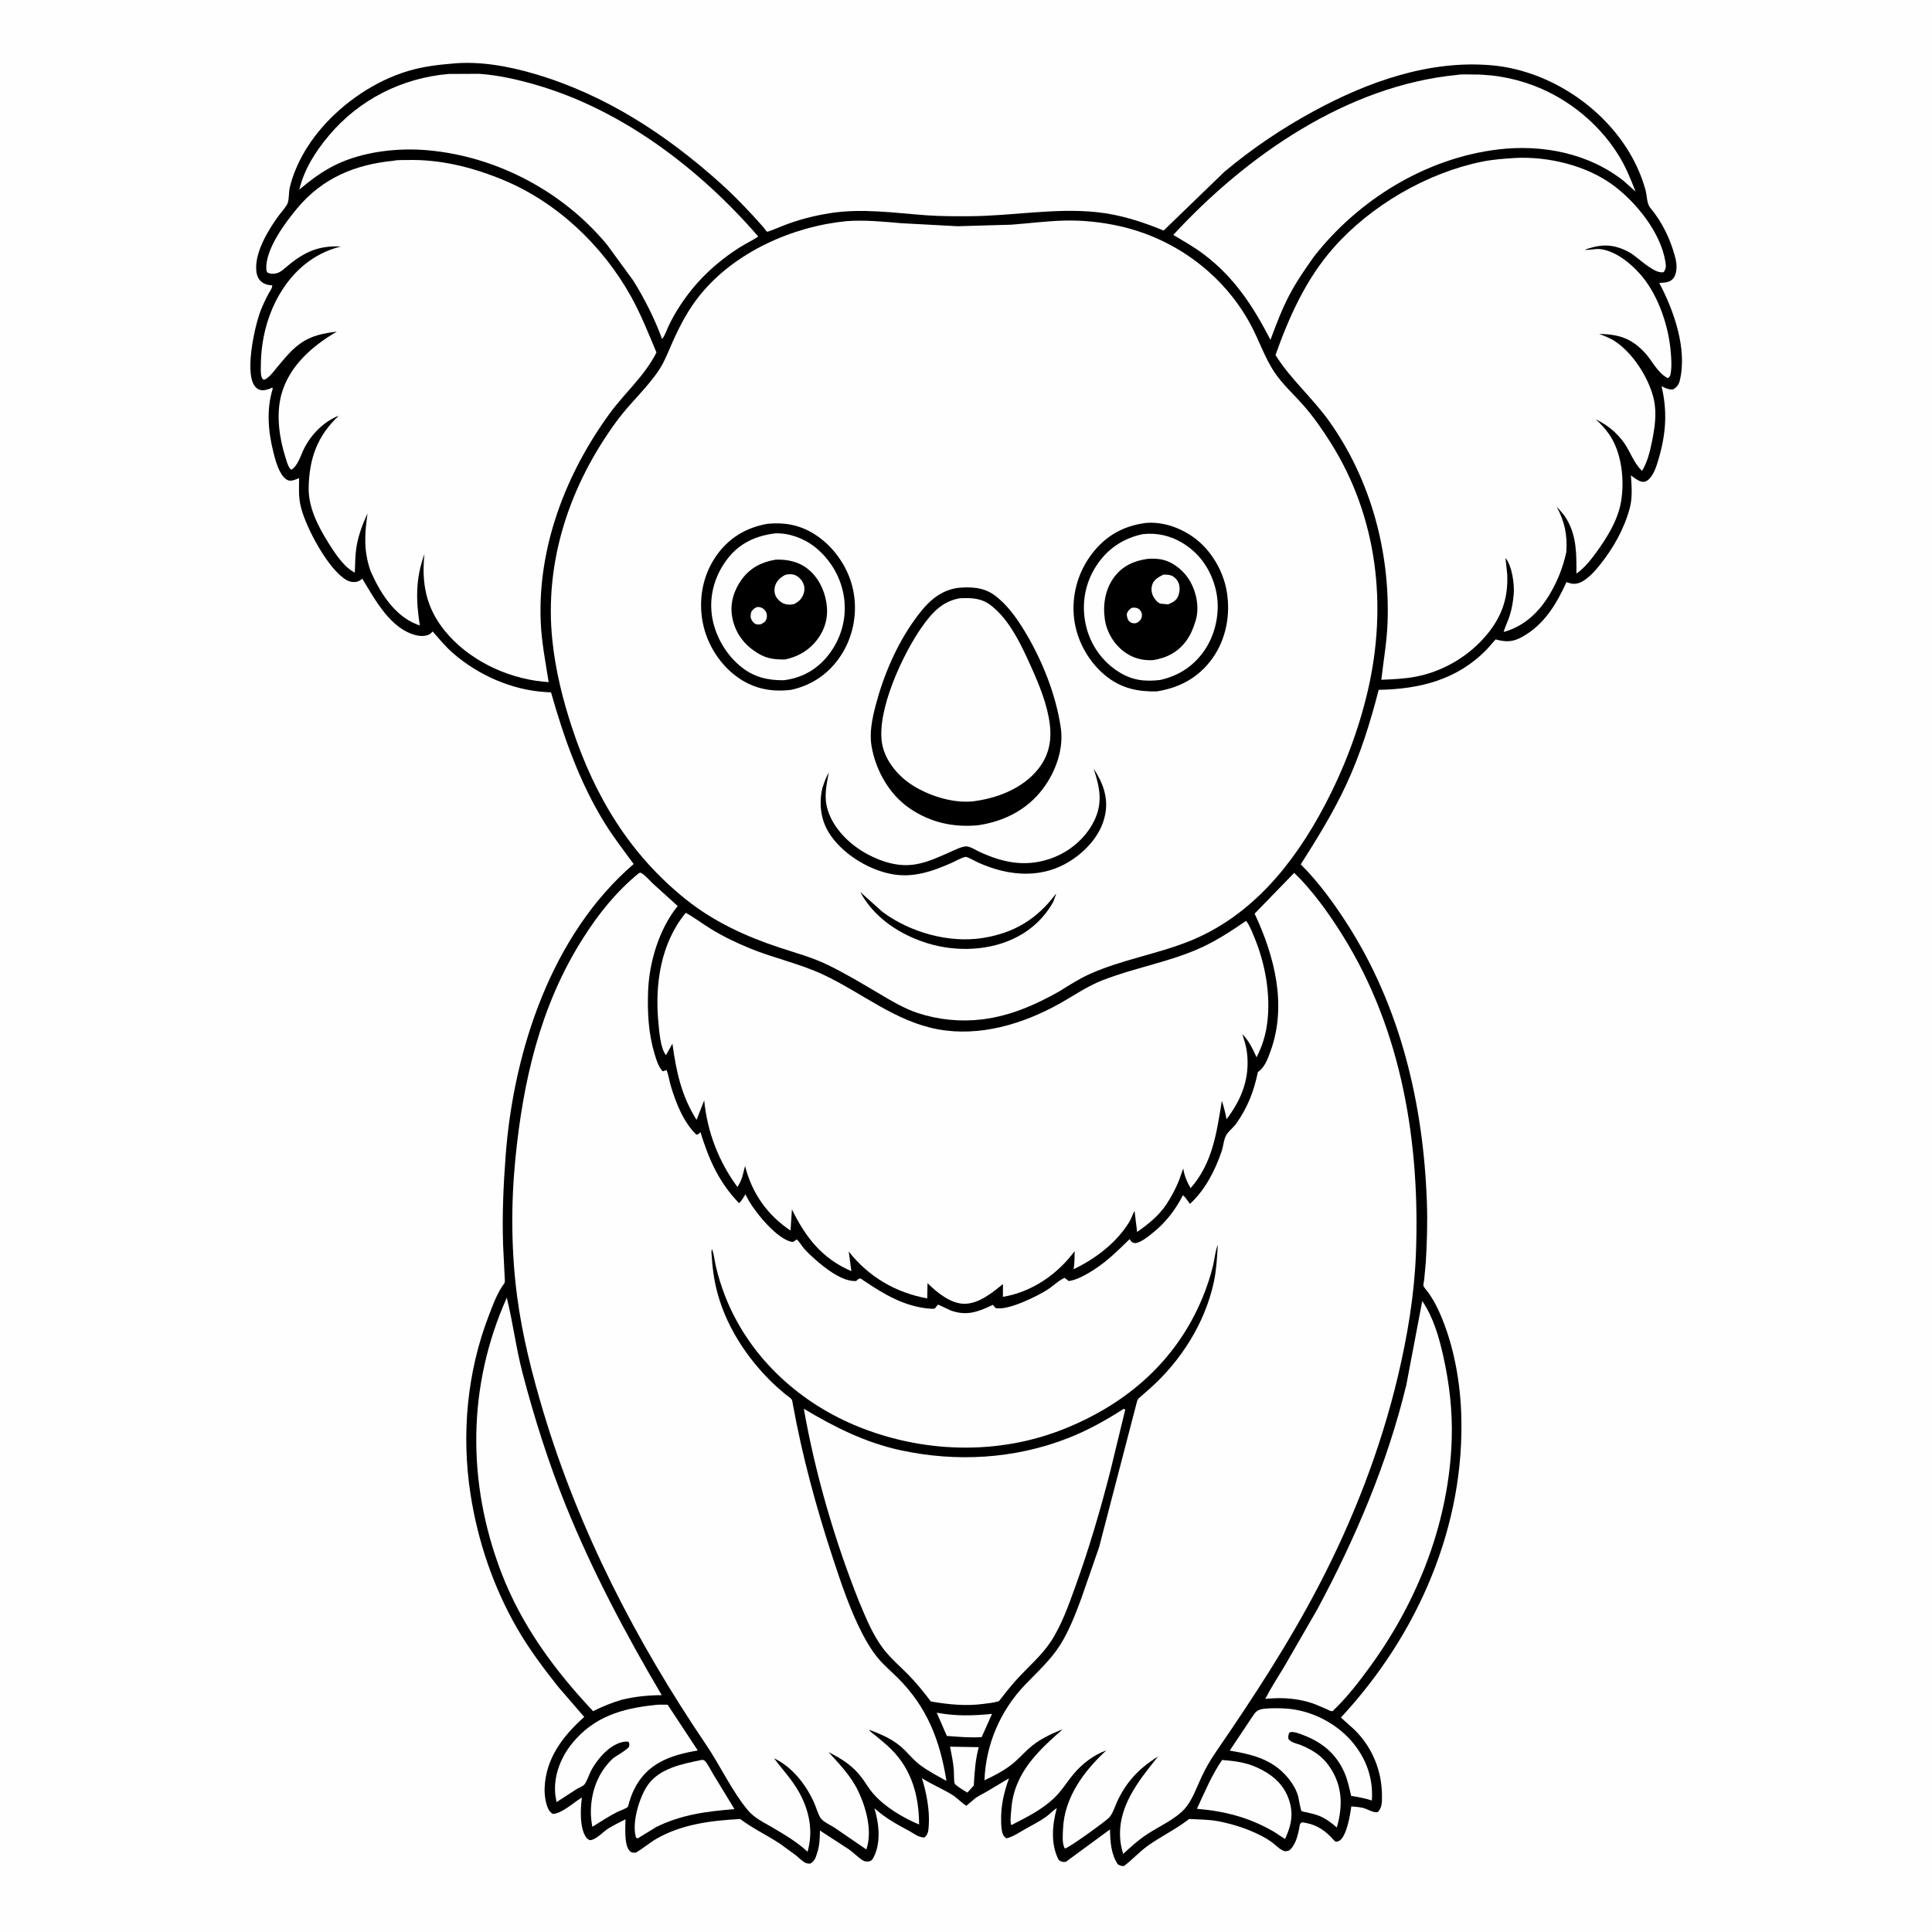
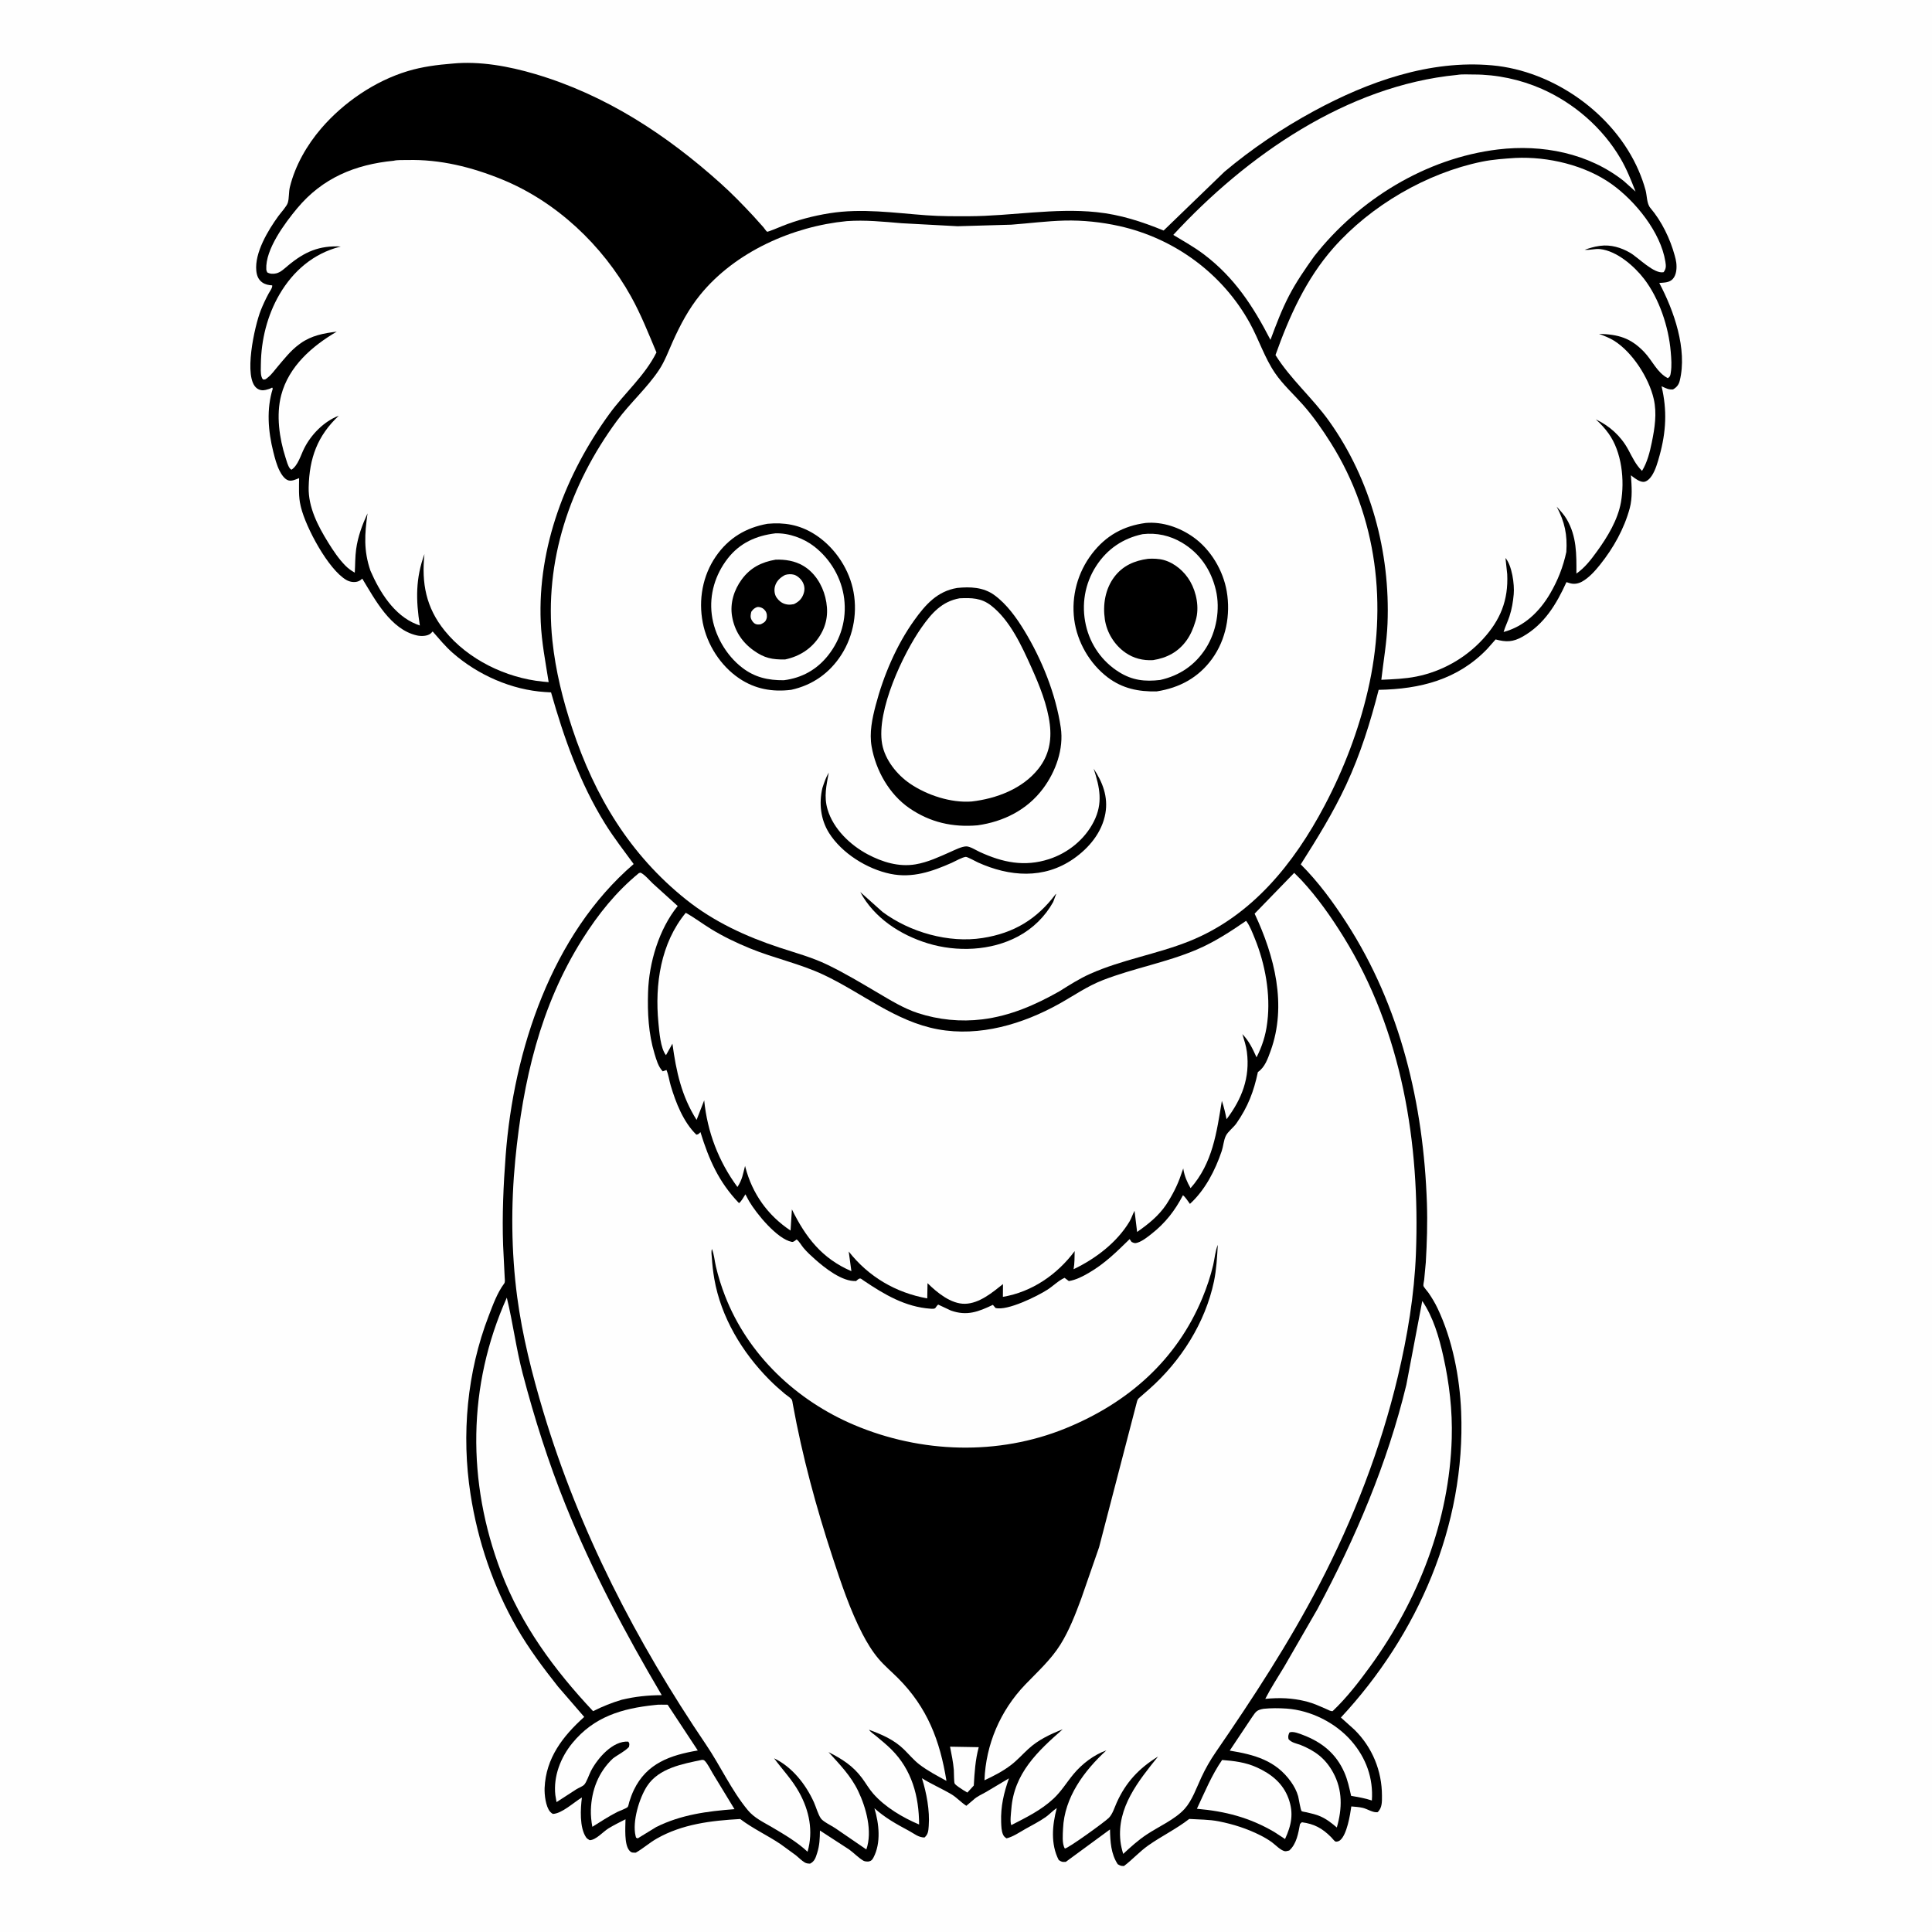
<svg xmlns="http://www.w3.org/2000/svg" version="1.1" style="display: block;" viewBox="0 0 2048 2048" width="1024" height="1024">
  <path transform="translate(0,0)" fill="rgb(254,254,254)" d="M -0 -0 L 2048 0 L 2048 2048 L -0 2048 L -0 -0 z" />
  <path transform="translate(0,0)" fill="rgb(0,0,0)" d="M 479.516 67.412 C 508.543 64.523 539.578 70.276 567.32 78.487 C 642.14 100.634 706.422 142.75 764.003 194.483 C 776.146 205.393 787.537 217.116 798.648 229.067 L 809.326 240.97 C 810.239 242.053 812.078 244.918 813.145 245.634 C 813.805 246.076 826.916 240.542 828.806 239.78 C 844.924 233.282 862.084 228.814 879.231 226.069 C 913.67 220.555 947.538 225.699 981.974 228.205 C 997.031 229.301 1012.25 229.271 1027.34 229.206 C 1072.22 229.012 1117.66 220.238 1162.35 224.875 C 1187.59 227.494 1210.15 234.849 1233.5 244.367 L 1298.02 182.015 C 1327.06 157.57 1359.48 135.814 1392.84 117.716 C 1450.22 86.591 1515.49 63.284 1581.71 69.265 C 1646.84 75.147 1710.95 120.508 1737 180.734 C 1739.92 187.475 1742.4 194.418 1744.34 201.501 C 1745.95 207.35 1745.53 215.83 1749.43 220.404 C 1761.49 234.576 1770.45 253.116 1775.3 271 C 1775.98 273.501 1776.62 275.918 1776.93 278.5 C 1777.59 284.096 1777.2 291.271 1773.28 295.644 C 1769.62 299.73 1763.96 299.521 1758.9 299.955 C 1774.43 329.283 1788.87 370.187 1780.58 403.656 C 1779.53 407.925 1777.24 410.641 1773.5 412.787 C 1769.22 413.189 1766.61 411.9 1762.83 410.151 L 1761.31 409.438 C 1767.36 434.9 1766.16 457.798 1759.17 483.01 C 1757.22 490.046 1754.93 498.384 1750.83 504.5 C 1749.03 507.188 1745.73 510.716 1742.24 510.805 C 1738.06 510.911 1732.98 507.05 1729.87 504.628 L 1728.85 503.812 C 1729.64 515.33 1730.63 527.53 1727.58 538.797 C 1721.69 560.54 1710.3 580.86 1696.29 598.396 C 1690.98 605.041 1684.36 612.587 1676.76 616.675 C 1672.59 618.922 1667.94 619.548 1663.45 617.999 L 1660.5 617.089 C 1649.92 640.393 1637.02 661.918 1613.98 674.896 C 1603.64 680.722 1596.62 680.772 1585.4 677.817 L 1576.68 687.723 C 1545.27 720.531 1505.36 730.484 1461.44 731.261 C 1452.66 765.694 1442.04 799.556 1427.03 831.83 C 1413.19 861.561 1396.38 888.659 1378.85 916.275 C 1397.34 934.659 1413.19 956.343 1427.32 978.204 C 1484.67 1066.98 1509.03 1170.65 1512.59 1275.37 C 1513.3 1296.25 1512.63 1317.28 1511.41 1338.13 L 1509.68 1356.7 C 1509.5 1358.23 1508.6 1361.77 1508.9 1363.01 C 1509.28 1364.61 1513.07 1368.71 1514.26 1370.43 C 1517.89 1375.7 1521.1 1381.04 1523.86 1386.83 C 1539.63 1419.88 1547.41 1459.99 1548.88 1496.38 C 1553.75 1617.14 1502.92 1732.98 1421.4 1820.65 L 1435.78 1833.57 C 1454.69 1852.2 1464.93 1877.16 1464.94 1903.59 C 1464.95 1909.9 1465.22 1916.18 1460.5 1920.9 C 1455.82 1921.95 1449.45 1917.53 1444.66 1916.41 C 1440.72 1915.49 1436.48 1915.25 1432.45 1914.89 C 1431.23 1923.83 1427.76 1945.05 1420.45 1950.83 C 1419.34 1951.72 1416.99 1952.64 1415.5 1952.06 C 1414.66 1951.74 1411.85 1948.28 1411.03 1947.45 C 1401.6 1937.99 1393.08 1933.38 1380.02 1931.67 L 1378.07 1933.5 C 1376.25 1943.32 1374.44 1954.7 1366.65 1961.62 C 1365.5 1961.83 1363.6 1962.47 1362.5 1962.39 C 1357.97 1962.04 1351.93 1955.52 1348.28 1952.87 C 1344.35 1950.01 1340.19 1947.6 1335.85 1945.41 C 1321.87 1938.38 1307.32 1933.74 1292 1930.71 C 1281.66 1928.66 1271.14 1928.84 1260.65 1928.15 C 1247.12 1938.7 1231.28 1946.34 1217.24 1956.23 C 1207.93 1962.8 1200.5 1971.22 1191.5 1978.03 C 1188.22 1978.16 1187.63 1977.68 1184.85 1976.16 C 1177.56 1965.13 1176.93 1952.08 1176.64 1939.27 L 1129.78 1973.66 C 1126 1973.78 1125.65 1973.9 1122.3 1971.71 C 1113.53 1954.84 1115.44 1934.45 1120.23 1916.64 C 1116.14 1919.23 1112.77 1923.1 1108.8 1925.94 C 1101.86 1930.91 1094.19 1934.65 1086.8 1938.86 C 1080.55 1942.42 1074.01 1946.97 1067 1948.73 C 1065.31 1947.63 1064.16 1946.73 1063.33 1944.87 C 1061.48 1940.79 1061.42 1935.79 1061.26 1931.37 C 1060.66 1915.01 1064.12 1900.45 1069.52 1885.13 L 1045.28 1899.57 C 1040.98 1902.03 1035.58 1904.32 1032.03 1907.74 L 1024.36 1914.22 C 1018.76 1910.65 1014.23 1905.43 1008.61 1902.07 C 998.423 1895.99 987.462 1891.4 977.268 1884.97 C 982.139 1900.35 985.723 1919.39 984.494 1935.53 C 984.102 1940.7 983.969 1944.4 980 1947.84 C 973.398 1947.73 969.206 1943.79 963.439 1940.7 C 950.012 1933.49 938.327 1927.06 926.919 1916.81 C 931.811 1932.97 934.118 1953.48 925.95 1969 C 924.74 1971.3 923.719 1972.64 921.078 1973.21 C 919.772 1973.48 916.685 1973.23 915.5 1972.57 C 910.27 1969.65 905.063 1964.06 900.051 1960.5 L 869.17 1940.44 C 869.086 1948.82 868.788 1956.31 866.201 1964.31 C 864.602 1969.26 863.56 1973.09 858.692 1975.55 C 856.425 1975.41 854.939 1975.41 852.942 1974.22 C 849.724 1972.31 846.633 1969.05 843.689 1966.7 L 827.51 1954.91 C 813.468 1945.46 798.179 1938.49 784.617 1928.23 C 754.016 1929.93 723.241 1933.54 696.136 1949.03 C 688.361 1953.47 681.738 1959.49 674 1963.88 C 670.772 1963.8 669.542 1964.35 667.188 1961.68 C 661.484 1955.22 662.961 1936.93 663.056 1928.51 C 657.046 1931.58 650.847 1934.61 645.084 1938.12 C 639.366 1941.6 631.828 1950.55 625.086 1950.66 C 623.603 1949.81 622.253 1949.09 621.268 1947.65 C 614.17 1937.21 615.298 1917.19 616.86 1905.39 C 608.41 1910.43 595.495 1922.62 586 1922.82 C 584.953 1922.12 583.951 1921.47 583.126 1920.5 C 578.437 1914.98 577.009 1902.41 577.311 1895.29 C 578.659 1863.59 596.66 1840.36 619.289 1820.01 L 591.47 1787.81 C 575.91 1768.15 560.485 1747.55 547.979 1725.77 C 522.859 1682.01 506.498 1633.73 498.776 1583.97 C 488.988 1520.9 495.039 1454.47 518.054 1394.83 C 522.5 1383.31 527.019 1370.53 534.472 1360.56 C 535.678 1358.94 535.039 1355.96 534.988 1353.94 L 533.313 1319.91 C 532.2 1288.12 533.635 1256.45 536.031 1224.76 C 544.443 1113.49 584.802 990.624 671.712 915.918 C 661.344 901.704 650.559 887.86 641.268 872.89 C 614.748 830.161 597.748 782.092 584.125 733.946 L 577.844 733.588 C 542.263 731.312 506.704 715.557 479.944 692.148 C 471.998 685.197 465.578 677.262 458.644 669.384 L 456.584 671.5 C 453.034 674.459 446.467 674.598 442.034 673.606 C 413.981 667.327 397.504 635.467 384 613.349 C 382.507 614.761 381.229 615.763 379.236 616.402 C 375.272 617.672 370.586 616.804 367.062 614.746 C 347.938 603.582 324.383 559.43 319.053 537.799 L 318.64 536.042 C 316.34 526.571 317.014 516.535 317.068 506.84 C 313.744 508.139 309.599 510.198 306 509.309 C 301.727 508.253 298.243 502.769 296.392 499.097 C 293.233 492.833 291.42 485.773 289.717 479 C 284.231 457.18 282.324 433.63 289.141 412 L 288.5 410.827 C 286.412 412.104 283.994 412.757 281.629 413.33 C 278.422 414.106 275.261 413.707 272.5 411.745 C 257.353 400.978 270.109 344.848 276.377 329.083 C 278.805 322.976 281.65 316.909 284.761 311.12 C 286.037 308.744 288.979 305.054 288.541 302.5 C 284.646 302.267 281.175 301.635 277.919 299.313 C 273.781 296.361 272.175 291.932 271.689 287 C 269.799 267.809 284.24 244.003 295.059 229.084 C 297.604 225.575 303.918 218.77 305.092 214.937 C 306.582 210.071 305.993 203.552 307.275 198.312 C 312.854 175.51 325.369 153.704 340.623 135.986 C 364.271 108.518 397.42 85.864 432.223 75.373 C 447.624 70.731 463.531 68.677 479.516 67.412 z" />
  <path transform="translate(0,0)" fill="rgb(254,254,254)" d="M 1007.08 1851.55 L 1037.51 1852.08 C 1033.85 1865.61 1033.07 1878.84 1032.26 1892.74 L 1025.45 1900.2 L 1020.91 1897.48 C 1018.86 1896.12 1013.24 1892.62 1012.03 1890.73 C 1011.14 1889.34 1011.31 1878.64 1011.11 1876.27 C 1010.41 1868 1008.7 1859.69 1007.08 1851.55 z" />
-   <path transform="translate(0,0)" fill="rgb(254,254,254)" d="M 992.984 1815.55 C 1012.95 1819.28 1031.45 1818.83 1051.57 1816.8 L 1045.01 1831.57 L 1040.62 1841.39 C 1028.73 1842.29 1015.62 1841.01 1003.7 1840.18 L 992.984 1815.55 z" />
  <path transform="translate(0,0)" fill="rgb(254,254,254)" d="M 744.278 1865.5 C 745.018 1865.68 745.908 1865.56 746.5 1866.04 C 749.643 1868.59 753.394 1876.35 755.54 1879.89 L 778.581 1917.78 C 749.511 1920.02 722.201 1923.58 695.718 1936.67 L 676 1948.76 L 674.248 1947.98 L 673.736 1946.12 C 670.108 1931.11 677.585 1906.03 685.993 1893.23 C 698.46 1874.25 723.675 1869.79 744.278 1865.5 z" />
  <path transform="translate(0,0)" fill="rgb(254,254,254)" d="M 1295.48 1865.65 C 1308.28 1866.66 1320.23 1868.09 1332.08 1873.42 C 1347.49 1880.35 1360.09 1890.4 1365.93 1906.61 C 1371.59 1922.32 1368.92 1934.79 1362.2 1949.45 L 1350.82 1941.99 C 1324.58 1926.64 1298.87 1919.98 1268.77 1917.39 C 1276.95 1899.92 1284.49 1881.58 1295.48 1865.65 z" />
  <path transform="translate(0,0)" fill="rgb(254,254,254)" d="M 1339.42 1811.4 C 1347.19 1810.58 1355.87 1810.64 1363.67 1811.17 C 1389.35 1812.93 1415.67 1826.09 1432.54 1845.51 C 1448.1 1863.4 1455.87 1884.98 1454.24 1908.61 C 1447.06 1906.17 1439.7 1904.99 1432.25 1903.68 C 1430.28 1895.14 1428.62 1886.94 1425.07 1878.86 C 1416.37 1859.02 1401.46 1846.88 1381.54 1839.27 C 1377.76 1837.83 1370.62 1834.81 1366.88 1836.5 C 1365.64 1839.3 1365.28 1840.36 1365.86 1843.5 C 1368.8 1847.15 1373.93 1848.11 1378.25 1849.55 C 1393.9 1855.86 1404.78 1863.74 1413.07 1878.77 C 1423.38 1897.46 1422.83 1917.26 1417.08 1937.23 C 1411.63 1932.55 1406.24 1928.29 1399.57 1925.38 C 1394.95 1923.36 1389.97 1922.29 1385.08 1921.13 C 1384.21 1920.92 1380.38 1920.38 1379.82 1919.9 C 1378.61 1918.88 1376.75 1906.46 1376.08 1904.05 C 1374.55 1898.6 1371.81 1893.47 1368.55 1888.87 C 1352.36 1866 1329.61 1860.01 1303.56 1855.72 L 1327.55 1819.77 C 1331.53 1814 1332.45 1812.68 1339.42 1811.4 z" />
  <path transform="translate(0,0)" fill="rgb(254,254,254)" d="M 694.07 1807.4 C 698.288 1806.71 703.398 1807.17 707.724 1807.08 L 739.686 1855.57 C 710.52 1860.54 685.524 1869.13 671.921 1897.45 C 669.953 1901.55 668.443 1905.67 667.09 1910 C 666.77 1911.03 666.081 1914.66 665.467 1915.39 C 664.113 1917 656.431 1919.69 654.03 1920.92 C 645.036 1925.5 636.501 1931.19 627.917 1936.5 C 626.814 1930.75 626.171 1924.36 626.362 1918.52 C 627.047 1897.6 634.349 1878.54 649.638 1864.12 C 655.244 1859.82 661.783 1857 666.726 1851.86 C 667.15 1848.95 667.672 1848.55 666 1846.18 C 649.375 1845.13 633.416 1863.92 626.413 1877.31 C 624.537 1880.9 621.692 1889.58 619.101 1892.04 C 617.323 1893.73 613.159 1895.34 610.908 1896.75 L 589.954 1910.32 L 588.681 1902.83 C 586.472 1883.11 594.255 1863.02 606.635 1847.86 C 629.559 1819.8 659.19 1811.03 694.07 1807.4 z" />
  <path transform="translate(0,0)" fill="rgb(254,254,254)" d="M 1507.66 1379.09 C 1519.35 1396.33 1525.43 1417.39 1529.92 1437.51 C 1536.31 1466.08 1539.76 1495.27 1538.91 1524.58 C 1536.38 1611.91 1503.74 1695.89 1452.69 1766.17 C 1440.52 1782.93 1427.71 1799.56 1412.66 1813.85 C 1410.37 1814.13 1407.64 1812.39 1405.49 1811.45 C 1399.09 1808.66 1392.77 1805.77 1386.01 1803.94 L 1384.66 1803.58 C 1369.41 1799.86 1356.9 1799.44 1341.24 1800.86 C 1347.22 1789.17 1354.53 1778.05 1361.29 1766.8 L 1396.46 1705.85 C 1436.8 1630.69 1470.76 1551.07 1490.79 1467.94 L 1507.66 1379.09 z" />
  <path transform="translate(0,0)" fill="rgb(254,254,254)" d="M 537.232 1375.58 C 543.728 1402.13 547.102 1429.48 554.064 1456.01 C 566.393 1503.01 581.263 1550.08 599.447 1595.14 C 627.812 1665.42 663.025 1731.74 701.483 1796.95 C 686.993 1796.99 673.238 1798.4 659.14 1801.79 C 648.4 1804.97 638.697 1808.9 628.683 1813.91 C 587.629 1770.17 552.661 1722.85 531.14 1666.28 C 494.825 1570.81 495.469 1469.02 537.232 1375.58 z" />
  <path transform="translate(0,0)" fill="rgb(254,254,254)" d="M 1544.62 79.408 C 1549.95 78.487 1556.46 78.99 1561.93 78.974 C 1586.53 78.9 1611.71 84.264 1634.24 94.183 C 1668.61 109.314 1698.83 135.576 1717.81 168 C 1724.36 179.18 1729.04 191.05 1733.75 203.081 L 1721.38 191.974 C 1683.97 162.287 1634.72 152.802 1587.98 158.422 C 1511.56 167.61 1440.1 211.62 1393.09 271.684 C 1383.55 285.058 1374.08 298.776 1366.48 313.366 C 1358.62 328.459 1352.65 344.339 1346.75 360.264 C 1328.3 324.489 1308.53 294.078 1275.99 269.5 C 1265.87 261.858 1254.55 255.579 1243.72 249.01 C 1321.32 164.919 1427.92 90.744 1544.62 79.408 z" />
-   <path transform="translate(0,0)" fill="rgb(254,254,254)" d="M 475.613 78.401 L 507.958 78.239 C 528.325 79.692 548.237 84.206 567.812 89.855 C 659.729 116.375 741.909 179.196 803.8 250.733 C 797.45 255.078 790.198 258.298 783.686 262.482 C 758.247 278.824 737.15 298.844 720.696 324.294 C 716.515 330.76 712.669 337.398 709.303 344.326 C 706.973 349.12 705.145 355.26 701.862 359.4 C 693.924 337.824 683.3 316.647 671.108 297.198 L 643.664 259.639 C 596.969 203.069 526.666 165.85 453.666 159.309 C 421.75 156.449 384.836 160.582 355.855 174.688 C 341.488 181.68 329.425 190.784 317.248 200.978 C 322.587 179.29 334.228 160.876 348.489 143.858 C 380.547 105.601 425.983 82.644 475.613 78.401 z" />
-   <path transform="translate(0,0)" fill="rgb(254,254,254)" d="M 1191.05 1493.5 L 1192.86 1494.05 L 1176.98 1559.5 C 1166.56 1600.31 1154.48 1641.37 1140.19 1681 C 1133.02 1700.89 1125.17 1723.42 1113.34 1740.98 C 1104.31 1754.37 1091.92 1765.25 1080.89 1776.92 C 1073.03 1785.23 1065.95 1794.26 1058.94 1803.28 C 1053.42 1805.04 1047.71 1805.51 1042 1806.26 C 1023.64 1808.68 1004.84 1806.79 986.719 1803.61 C 979.451 1793.98 971.755 1784.39 963.315 1775.76 C 954.328 1766.58 944.095 1757.92 936.312 1747.71 C 925.17 1733.1 917.95 1715.19 910.871 1698.33 C 884.838 1633.23 864.248 1562.33 852.084 1493.35 C 884.755 1512.83 916.99 1529.15 954.59 1537.31 C 1013.58 1550.1 1075.38 1546.65 1131.92 1524.57 C 1152.8 1516.41 1172.23 1505.61 1191.05 1493.5 z" />
  <path transform="translate(0,0)" fill="rgb(254,254,254)" d="M 417.345 170.395 C 421.433 169.367 427.494 169.75 431.863 169.638 C 466.535 168.753 500.118 177.146 532.062 190.18 C 589.844 213.757 638.665 259.959 668.864 314.231 C 679.512 333.368 687.408 353.478 695.883 373.605 C 683.382 398.548 662.274 416.337 645.989 438.715 C 599.764 502.234 569.895 579.881 573.189 659.121 C 574.086 680.689 578.27 701.833 581.605 723.095 L 575.19 722.51 C 536.392 718.633 496.134 699.155 471.414 668.608 C 451.559 644.074 446.735 618.219 449.924 587.359 C 440.468 613.278 440.772 635.993 445.046 663.061 L 441.422 661.695 C 417.642 652.23 402.388 627.406 392.672 604.967 C 385.342 583.463 386.515 566.311 389.593 544.164 C 383.991 556.364 379.428 568.607 377.545 581.995 C 376.398 590.158 376.587 598.787 376.073 607.044 C 372.376 604.936 369.129 602.65 366.134 599.61 C 359.078 592.448 353.281 583.768 347.996 575.253 C 337.088 557.677 326.688 537.757 327.196 516.5 C 327.934 485.651 336.373 462.063 359.104 440.689 C 343.462 446.603 329.71 460.686 322.354 475.47 C 318.753 482.707 315.878 493.407 309 497.921 C 308.175 497.419 307.964 497.368 307.269 496.5 C 305.109 493.8 303.758 488.431 302.675 485.069 C 296.099 464.635 292.573 439.845 298.107 418.833 C 306.154 388.276 330.834 366.854 356.974 351.563 C 343.126 353.251 330.078 355.685 318.484 364.033 L 317 365.131 C 308.098 371.615 301.099 380.68 294.001 389.036 C 290.911 392.675 287.827 397.058 284.083 400.029 C 282.058 401.636 281.428 402.609 278.836 402.276 C 277.953 401.114 277.836 401.115 277.281 399.5 C 276.073 395.98 276.49 389.673 276.534 385.945 C 276.835 360.371 283.342 334.256 296.273 312.064 C 310.736 287.241 332.272 268.774 360.248 261.573 L 361.286 261.313 C 338.291 260.114 322.94 266.875 305.336 281.498 C 301.633 284.574 297.638 288.628 292.828 289.775 C 289.458 290.579 286.234 290.418 283.285 288.731 C 282.8 287.647 282.352 286.711 282.288 285.5 C 281.169 264.262 302.116 236.365 314.91 220.958 C 341.685 188.714 376.395 174.367 417.345 170.395 z" />
  <path transform="translate(0,0)" fill="rgb(254,254,254)" d="M 1606.47 167.418 C 1640.78 165.799 1680.32 175.054 1708.5 195.231 C 1733.53 213.155 1760.38 246.134 1765.35 277.279 C 1766.09 281.907 1766.34 284.633 1763.51 288.513 C 1753.48 290.767 1736.77 273.065 1727.85 267.88 C 1718.42 262.395 1707.43 259.135 1696.46 260.57 L 1695 260.783 C 1689.7 261.499 1684.93 263.059 1679.88 264.747 C 1685.19 265.376 1690.57 263.465 1696 264.03 C 1713.74 265.877 1732.22 281.96 1742.63 295.422 C 1758.86 316.407 1768.86 346.579 1771.04 372.844 C 1771.66 380.227 1772.27 387.636 1771.1 395 C 1770.63 397.999 1770.52 399.141 1768 400.894 C 1756.6 395.064 1751.59 382.225 1742.89 373.133 C 1728.48 358.085 1715.45 354.466 1695.03 353.89 C 1700.42 355.987 1705.91 358.029 1710.84 361.094 C 1730.48 373.293 1747.92 400.661 1753.03 422.893 C 1756.55 438.236 1754.09 453.804 1750.97 469 C 1748.87 479.251 1746.14 490.194 1740.6 499.173 C 1733.7 492.254 1730.51 484.936 1725.93 476.5 C 1718.14 462.156 1706.21 451.496 1691.61 444.534 C 1696.71 449.165 1701.1 453.905 1705.14 459.502 C 1719.18 478.975 1722.39 509.132 1718.26 532.43 C 1714.93 551.222 1703.92 569.271 1692.88 584.475 C 1686.41 593.398 1680.16 601.645 1671.06 608.022 C 1671.14 587.542 1671.46 568.711 1660.78 550.378 C 1657.93 545.479 1653.93 541.284 1650.15 537.096 C 1658.7 553.322 1661.55 566.75 1660.38 585.097 C 1656.99 600.895 1651.41 615.147 1643.23 629.154 C 1631.97 648.447 1615.78 664.041 1593.87 669.937 C 1595.55 664.218 1598.26 658.957 1600.11 653.305 C 1602.61 645.657 1603.88 637.99 1604.6 630 C 1605.56 619.449 1602.76 599.582 1595.86 591.463 L 1597.71 608.637 C 1599.03 636.307 1590.41 657.335 1572 677.42 C 1553.36 697.749 1528.37 711.809 1501.36 717.178 C 1489.1 719.615 1476.71 720.037 1464.26 720.601 C 1466.51 700.722 1470.05 680.996 1470.83 660.965 C 1473.8 585.501 1453.12 508.454 1409.05 446.606 C 1391.35 421.77 1368.28 402.252 1352.07 376.37 C 1366.62 335.448 1384.5 295.675 1413.5 262.781 C 1453.02 217.968 1512.39 183.303 1571.03 171.368 C 1582.66 169.001 1594.65 168.204 1606.47 167.418 z" />
  <path transform="translate(0,0)" fill="rgb(254,254,254)" d="M 726.943 967.607 C 736.123 972.723 744.634 979.211 753.607 984.721 C 766.741 992.786 780.699 999.455 794.952 1005.3 C 820.625 1015.82 847.921 1021.49 873.064 1033.33 C 913.837 1052.52 948.981 1082.76 994.218 1091.11 C 1038.57 1099.29 1084.36 1085.55 1122.96 1063.99 C 1138.58 1055.25 1152.42 1045.43 1169.32 1038.88 C 1201.77 1026.31 1236.48 1020.29 1268.49 1006.66 C 1287.24 998.676 1304.16 987.68 1320.87 976.158 L 1321.56 977.003 C 1325.13 981.948 1327.75 988.984 1330.07 994.648 C 1341.12 1021.58 1347.03 1054.08 1343.44 1083.06 L 1343.19 1085 C 1341.6 1097.7 1337.81 1109.43 1331.98 1120.79 C 1327.71 1111.41 1324.12 1103.69 1316.96 1096.19 C 1318.85 1102.35 1320.93 1108.63 1321.75 1115.05 C 1325.26 1142.42 1316.39 1165.06 1300.18 1186.44 C 1298.9 1179.74 1297.42 1173.4 1295.22 1166.95 C 1289.69 1200.53 1285.5 1232.93 1262.06 1259.49 C 1258.4 1253.17 1255.66 1246.86 1254.45 1239.61 L 1254.29 1238.58 L 1252.03 1245 C 1248.36 1256.22 1242.59 1267.27 1236.1 1277.13 C 1228.13 1288.92 1216.99 1297.87 1205.39 1305.91 L 1202.66 1283.49 C 1200.61 1287.14 1199.52 1291.21 1197.35 1294.83 C 1184 1317.13 1161.19 1334.39 1138.05 1345.43 C 1139.2 1339.15 1139.04 1332.62 1139.18 1326.25 C 1120.72 1351.05 1093.92 1369.56 1063.1 1374.71 L 1063.2 1361.19 C 1051.94 1370.13 1038.17 1381.7 1023.06 1382.06 C 1008.11 1382.42 993.228 1370.12 983.213 1360.2 L 982.919 1376.35 C 949.525 1370.36 920.619 1353.37 899.673 1326.63 L 902.498 1347.48 C 871.261 1334.03 854.077 1311.7 839.459 1282.01 L 838.008 1304.44 C 813.783 1288.32 797.425 1265.33 790.094 1237.09 L 789.791 1235.89 C 787.516 1244.65 786.893 1250.38 781.709 1258.26 C 761.794 1231.28 749.79 1199.93 746.467 1166.41 L 738.414 1187.13 C 722.346 1161.69 716.817 1135.88 712.793 1106.36 L 705.972 1118.54 C 700.123 1111.38 698.818 1093.28 697.945 1084.21 C 694.033 1043.59 700.271 999.932 726.943 967.607 z" />
  <path transform="translate(0,0)" fill="rgb(254,254,254)" d="M 677.301 925.5 L 679.049 925.067 C 683.499 927.143 688.399 933.16 692.116 936.644 L 718.404 960.421 C 698.542 984.859 687.97 1020.46 686.972 1051.66 C 686.267 1073.69 687.401 1095.79 693.838 1117 C 695.826 1123.55 697.724 1130.55 702.5 1135.66 L 706.5 1134.26 C 708.664 1139.37 709.397 1145.39 710.985 1150.75 C 716.343 1168.84 724.436 1189.48 738.164 1202.8 C 740.677 1202.39 740.733 1201.81 742.5 1200.11 C 751.53 1229.26 761.905 1253.02 783.401 1275.39 C 786.189 1273.1 788.182 1269.06 790.166 1266.02 L 794.008 1273.21 C 801.798 1286.51 823.837 1313.48 839.387 1316.46 C 841.207 1316.81 843.036 1314.86 844.5 1313.84 C 847.437 1316.19 849.35 1319.94 851.778 1322.85 C 855.431 1327.23 859.737 1331.15 863.992 1334.93 C 874.235 1344.02 892.743 1358.83 907.5 1357.94 L 908.563 1357 C 912.028 1354.03 912.234 1355.27 915.556 1357.5 C 937.425 1372.19 959.529 1385.46 986.585 1387.3 C 993.039 1387.73 990.72 1386.21 994.5 1382.91 L 1007.98 1389.23 C 1025.06 1395.28 1037.1 1390.51 1052.5 1383.2 L 1055.28 1386.5 C 1067.58 1389.88 1099.55 1374.09 1110.47 1367.04 C 1116.45 1363.17 1122.06 1357.41 1128.5 1354.56 L 1133 1357.99 C 1140.61 1356.77 1147.56 1353.15 1154.16 1349.32 C 1171.17 1339.44 1183.54 1327.11 1197.48 1313.5 L 1199.5 1316.48 C 1202.3 1317.84 1203.01 1318.18 1206 1317.21 C 1211.13 1315.55 1216.49 1311.25 1220.7 1307.93 C 1235.36 1296.35 1245.36 1283.53 1253.99 1267 C 1256.84 1269.29 1259.15 1273.22 1261.38 1276.17 C 1277.46 1261.54 1288.23 1240.5 1295.08 1220.15 C 1296.77 1215.1 1297.13 1208.83 1299.38 1204.16 C 1301.67 1199.41 1307.55 1195.28 1310.7 1190.75 C 1322.87 1173.23 1329.04 1157.13 1333.41 1136.43 C 1340.86 1131.36 1343.94 1122.17 1346.9 1114.02 C 1364.46 1065.55 1351.06 1013.44 1329.95 968.509 L 1371.92 925.272 L 1379.45 932.859 C 1396.5 951.231 1410.96 971.781 1424.14 993.049 C 1486.31 1093.37 1505.36 1212.21 1500.95 1328.54 C 1499.28 1372.61 1491.95 1416.36 1481.77 1459.21 C 1463.6 1535.71 1434.73 1610.14 1398.46 1679.87 C 1366.25 1741.81 1328.27 1799.85 1288.79 1857.31 C 1282.78 1866.06 1277.9 1874.62 1273.42 1884.23 C 1268.42 1894.94 1263.7 1908.69 1255.72 1917.5 C 1245.57 1928.71 1228.11 1936.29 1215.47 1944.72 C 1206.37 1950.8 1198.63 1957.8 1190.64 1965.22 C 1189.29 1960.74 1188.2 1956.29 1187.69 1951.64 C 1183.81 1915.94 1206.77 1887.93 1227.58 1862 C 1207.47 1874.36 1193.42 1889.28 1183.73 1910.9 C 1181.43 1916.03 1179.36 1923.1 1175.36 1927.06 C 1170.88 1931.5 1132.14 1959.5 1128.8 1959.5 C 1125.61 1954.67 1126.63 1944.18 1126.86 1938.57 C 1128.24 1905.29 1149.24 1877.11 1172.81 1855.45 C 1159.54 1860.18 1147.06 1869.74 1138.08 1880.5 C 1130.77 1889.26 1125.16 1898.83 1116.7 1906.7 C 1103.42 1919.06 1087.95 1926.48 1072.02 1934.72 C 1070.44 1931 1071.74 1921.91 1072.06 1917.68 C 1074.85 1879.9 1099.9 1856.41 1126.52 1833.13 C 1113.14 1838.42 1100.71 1844.2 1090 1854.04 C 1083.87 1859.68 1078.29 1865.98 1071.66 1871.04 C 1063 1877.66 1053.4 1882.57 1043.57 1887.18 C 1044.98 1849.15 1060.39 1813.26 1086.78 1785.75 C 1099.76 1772.24 1114.07 1759.34 1124.06 1743.33 C 1133.46 1728.27 1140.04 1711.12 1146.19 1694.52 L 1165.06 1640.19 L 1205.24 1485.76 C 1205.62 1484.26 1206.16 1483.1 1207.34 1482.05 L 1218.48 1472.3 C 1251.8 1442.8 1277.65 1402.13 1286.85 1358.35 C 1289.53 1345.59 1290.13 1332.57 1290.93 1319.59 C 1288.23 1325.85 1287.59 1334.31 1286.02 1341 C 1283.26 1352.7 1279.25 1364.68 1274.64 1375.78 C 1247.16 1442.07 1195.49 1487.24 1129.63 1514.08 C 1058.08 1543.25 976.342 1540.48 905.587 1510.56 C 844.081 1484.55 792.79 1436.16 768.51 1373.5 C 764.601 1363.41 761.296 1352.96 758.86 1342.42 C 757.46 1336.36 757.011 1329.77 754.682 1324.01 C 753.714 1326.76 754.377 1330.29 754.57 1333.17 C 755.075 1340.72 755.889 1348.12 757.184 1355.59 C 764.237 1396.25 786.673 1433.46 815.446 1462.5 C 820.707 1467.81 826.313 1472.81 832.043 1477.6 C 833.986 1479.23 837.745 1481.49 839.17 1483.44 C 839.915 1484.46 840.145 1486.91 840.378 1488.2 C 850.408 1543.46 865.215 1597.98 882.752 1651.29 C 891.641 1678.32 901.153 1706.82 914.271 1732.09 C 918.993 1741.18 924.639 1750.5 931.275 1758.34 C 937.503 1765.7 945.141 1772.07 951.949 1778.9 C 983.048 1810.1 996.398 1845.03 1003.28 1887.79 C 993.64 1882.49 983.229 1877.09 974.525 1870.36 C 968.587 1865.76 963.658 1859.78 958.31 1854.54 C 947.703 1844.14 934.976 1838.74 921.276 1833.64 C 922.342 1835.73 926.454 1838.4 928.357 1840 C 933.936 1844.67 939.685 1849.28 944.845 1854.42 C 966.582 1876.05 974.19 1904.12 974.288 1934.05 C 956.859 1926.68 938.282 1915.72 925.69 1901.38 C 921.252 1896.33 917.909 1890.4 913.92 1885 C 904.169 1871.81 892.6 1864.59 878.265 1857.29 C 890.141 1870.4 901.925 1882.4 909.675 1898.52 C 918.184 1916.23 925.038 1941.37 918.36 1960.49 L 885.275 1937.84 C 881.474 1935.33 872.747 1931.09 870.334 1927.83 C 867.177 1923.55 865.028 1915.4 862.76 1910.41 C 854.16 1891.48 839.699 1872.98 820.541 1863.86 C 829.563 1876.06 839.562 1886.38 847.047 1899.83 C 857.938 1919.4 862.294 1941.09 856.034 1962.93 C 845.261 1952.75 831.263 1944.53 818.545 1937.03 C 809.252 1931.55 799.702 1927.26 792.68 1918.8 C 775.445 1898.02 763.703 1871.93 748.511 1849.51 C 674.565 1740.37 613.846 1622.92 575.902 1496.33 C 564.053 1456.79 553.663 1415.77 548.24 1374.8 C 541.913 1327.01 541.547 1277.3 546.231 1229.35 C 554.318 1146.53 572.516 1066.52 617.526 995.368 C 634.337 968.791 652.979 945.481 677.301 925.5 z" />
  <path transform="translate(0,0)" fill="rgb(254,254,254)" d="M 897.566 234.397 C 917.236 233.002 936.087 234.978 955.648 236.62 L 1015.14 239.818 L 1072 238.174 C 1090.77 236.768 1109.7 234.291 1128.5 233.818 C 1147.8 233.333 1167.78 235.453 1186.63 239.662 C 1245.15 252.731 1296.08 290.141 1324.97 342.688 C 1334.43 359.888 1340.49 379.179 1351.51 395.37 C 1359.9 407.706 1371.26 417.871 1381.12 429.021 C 1392.19 441.536 1401.94 455.56 1410.82 469.689 C 1460.36 548.518 1470.78 642.397 1449.97 732 C 1440.09 774.542 1424.42 815.505 1404.04 854.094 C 1371.63 915.455 1326.8 971.299 1260.56 997.767 C 1226.3 1011.46 1189.46 1017.2 1155.64 1032.3 C 1144.13 1037.43 1133.62 1044.2 1122.96 1050.85 C 1097.3 1065.38 1070.88 1076.89 1041.34 1080.56 C 1018.48 1083.4 994.868 1081.06 973 1073.9 C 958.019 1068.99 944.495 1060.64 930.993 1052.69 C 913.307 1042.27 895.479 1031.53 876.992 1022.62 C 860.647 1014.74 843.463 1010.15 826.324 1004.49 C 790.817 992.769 756.948 977.224 727.5 953.739 C 667.78 906.113 630.52 844.222 606.685 772.306 C 596.585 741.829 588.941 711.112 585.558 679.156 C 576.624 594.784 604.193 513.637 654.108 445.88 C 667.898 427.162 685.881 411.332 698.622 392.123 C 704.728 382.918 708.671 372.039 713.184 362 C 721.151 344.278 730.044 327.481 742.355 312.364 C 779.336 266.953 840.199 240.003 897.566 234.397 z" />
  <path transform="translate(0,0)" fill="rgb(0,0,0)" d="M 911.892 945.557 L 935.508 966.656 C 964.487 988.219 1005.57 999.972 1041.55 994.334 C 1074.83 989.121 1099.1 974.461 1119.3 947.506 L 1119.49 947.838 L 1116.42 956.159 C 1107.73 971.726 1094.92 984.234 1079.2 992.655 C 1050.56 1007.99 1014.23 1009.39 983.5 999.983 C 954.276 991.041 926.549 972.976 911.892 945.557 z" />
  <path transform="translate(0,0)" fill="rgb(0,0,0)" d="M 1159.33 814.856 C 1168.85 829.154 1174.8 844.671 1171.78 862.098 C 1168.26 882.358 1154.39 898.96 1137.88 910.426 C 1106.44 932.269 1069.98 929.286 1036.66 914.23 C 1034.67 913.333 1025.34 908.152 1023.75 908.325 C 1019.82 908.753 1012.81 912.876 1009.08 914.531 C 988.057 923.863 967.148 931.142 943.832 926.308 C 919.087 921.177 892.24 904.428 878.749 882.866 C 869.845 868.635 868.028 851.502 871.737 835.41 C 873.628 829.609 875.424 824.226 878.533 818.936 C 876.054 832.502 873.186 844.273 877.245 857.999 C 883.358 878.67 901.321 895.859 919.937 905.701 C 935.437 913.895 952.789 919.208 970.419 916.256 C 983.517 914.062 995.728 908.255 1007.77 902.93 C 1012.12 901.009 1019.76 897.106 1024.53 897.207 C 1028.43 897.29 1034.83 901.389 1038.53 903.087 C 1062.81 914.24 1085.87 919.16 1111.95 910.73 C 1132.1 904.216 1149.91 889.839 1159.5 870.85 C 1169.39 851.271 1165.81 834.702 1159.33 814.856 z" />
  <path transform="translate(0,0)" fill="rgb(0,0,0)" d="M 813.55 555.235 C 831.406 553.552 847.197 556.299 862.574 565.742 C 882.93 578.243 898.48 600.126 903.909 623.356 C 909.487 647.228 905.188 673.356 891.894 694.06 C 879.38 713.55 861.355 726.254 838.733 731.24 C 818.942 733.717 800.517 730.475 783.811 719.274 C 763.916 705.935 749.515 683.503 744.955 659.991 C 740.253 635.751 744.775 610.179 758.899 589.728 C 772.273 570.362 790.592 559.336 813.55 555.235 z" />
  <path transform="translate(0,0)" fill="rgb(254,254,254)" d="M 821.975 565.364 C 836.276 564.903 851.934 570.585 863.154 579.318 C 880.453 592.784 892.181 612.876 894.87 634.667 C 897.542 656.316 891.454 677.45 877.981 694.561 C 865.974 709.809 850.071 718.673 830.904 721.077 C 814.237 721.205 800.221 718.117 786.759 707.769 C 769.578 694.562 757.251 673.037 754.518 651.512 C 751.794 630.048 758.189 609.084 771.371 592.086 C 784.188 575.559 801.582 567.803 821.975 565.364 z" />
  <path transform="translate(0,0)" fill="rgb(0,0,0)" d="M 822.227 593.263 C 832.317 592.945 842.403 594.474 851.24 599.622 C 863.398 606.704 871.537 619.679 874.854 633.142 C 878.424 647.632 877.137 661.289 868.933 674.186 C 860.335 687.701 847.646 695.754 832.252 699.063 C 818.492 699.265 810.299 697.651 798.978 689.589 C 786.489 680.695 778.619 668.551 776.04 653.401 C 773.671 639.487 778.036 625.405 786.301 614.174 C 795.431 601.768 807.231 595.82 822.227 593.263 z" />
  <path transform="translate(0,0)" fill="rgb(254,254,254)" d="M 802.569 643.5 C 803.457 643.436 803.959 643.357 804.901 643.524 C 807.693 644.02 809.592 645.238 811.268 647.5 C 812.982 649.813 813.409 653.319 812.5 656.023 C 811.333 659.494 809.463 660.146 806.5 661.748 C 805.215 661.906 804.34 662.07 803 661.96 C 799.962 661.713 798.069 659.629 796.709 657.103 C 795.122 654.155 795.684 651.597 796.405 648.5 C 798.439 645.737 799.392 644.793 802.569 643.5 z" />
  <path transform="translate(0,0)" fill="rgb(254,254,254)" d="M 832.209 609.5 C 835.048 608.563 838.662 608.411 841.575 609.193 C 845.262 610.182 849.234 613.909 850.961 617.24 C 853.219 621.595 853.251 625.82 851.49 630.314 C 849.527 635.322 846.257 638.187 841.5 640.435 C 839.414 640.776 837.299 641.124 835.183 640.876 C 829.912 640.261 826.357 637.774 823.271 633.5 C 820.947 630.28 820.464 625.337 821.481 621.575 C 823.027 615.857 827.148 612.151 832.209 609.5 z" />
  <path transform="translate(0,0)" fill="rgb(0,0,0)" d="M 1214.55 554.346 C 1232.43 552.808 1250.63 559.191 1265.06 569.454 C 1283.47 582.553 1296.62 604.748 1300.4 626.892 C 1304.6 651.541 1299.7 677.91 1284.9 698.338 C 1270.41 718.342 1250.33 729.124 1226.24 732.903 C 1207.03 733.405 1189.77 729.834 1174.26 718.083 C 1155.1 703.568 1141.79 680.489 1138.72 656.672 C 1135.52 631.845 1142.36 606.78 1157.57 586.957 C 1172.22 567.876 1190.73 557.479 1214.55 554.346 z" />
  <path transform="translate(0,0)" fill="rgb(254,254,254)" d="M 1211.22 566.232 C 1226.07 564.526 1240.19 567.658 1253.03 575.288 C 1271.93 586.514 1283.85 604.222 1288.87 625.5 C 1293.69 645.879 1289.47 669.683 1278.13 687.37 C 1266.71 705.185 1250.33 716.216 1229.81 720.799 C 1213.6 722.698 1200.42 721.241 1186.37 712.521 C 1168.31 701.31 1155.75 683.416 1151.07 662.701 C 1146.16 641.026 1149.9 618.671 1161.99 600 C 1173.65 582.002 1190.31 570.666 1211.22 566.232 z" />
  <path transform="translate(0,0)" fill="rgb(0,0,0)" d="M 1217.07 592.343 C 1222.23 592.018 1228.59 592.232 1233.58 593.62 C 1245.37 596.894 1255.65 605.868 1261.66 616.348 C 1268.4 628.1 1271.44 644.157 1267.6 657.319 L 1267.08 659 C 1265.02 665.856 1262.18 672.703 1258.01 678.582 C 1249.18 691.068 1237.01 697.425 1222.24 699.773 C 1211.59 700.345 1201.6 697.903 1192.82 691.722 C 1181.27 683.596 1173.25 670.573 1171.19 656.616 C 1168.9 641.059 1171.53 624.445 1181.14 611.651 C 1190.14 599.665 1202.51 594.294 1217.07 592.343 z" />
-   <path transform="translate(0,0)" fill="rgb(254,254,254)" d="M 1199.38 644.5 L 1200.72 644.172 C 1203.27 643.826 1206.51 644.497 1208.28 646.5 C 1209.95 648.382 1210.84 650.705 1210.43 653.226 C 1209.84 656.956 1208.3 657.951 1205.5 660.039 L 1204.46 660.449 C 1202.43 661.05 1199.95 660.749 1198.17 659.532 C 1195.2 657.494 1194.67 654.269 1194.4 651 C 1195.46 647.639 1196.57 646.567 1199.38 644.5 z" />
-   <path transform="translate(0,0)" fill="rgb(254,254,254)" d="M 1233.35 609.091 C 1236.15 609.149 1239.2 609.084 1241.82 610.18 C 1245.17 611.578 1248.11 614.798 1249.41 618.168 C 1251.08 622.515 1250.6 627.857 1248.82 632.089 C 1246.82 636.856 1242.75 638.718 1238.26 640.659 L 1237.69 640.614 L 1230.5 639.934 C 1227.37 639.224 1225.11 636.341 1223.44 633.801 C 1220.82 629.813 1219.95 624.898 1221.27 620.234 C 1222.92 614.427 1228.37 611.576 1233.35 609.091 z" />
  <path transform="translate(0,0)" fill="rgb(0,0,0)" d="M 1014.64 623.248 C 1028.45 621.851 1042.42 622.371 1054.05 630.821 C 1067.13 640.332 1077.43 654.712 1085.76 668.392 C 1104.43 699.087 1119.18 735.678 1124.47 771.344 C 1127.82 793.882 1119.08 817.989 1105.71 835.882 C 1088.78 858.544 1063.84 870.995 1036.25 874.878 C 1009.85 877.148 985.965 871.778 964.002 856.69 C 942.643 842.018 928.41 816.715 923.967 791.468 C 921.379 776.763 924.535 761.845 928.261 747.626 C 936.463 716.328 950.272 683.823 969.171 657.473 C 981.115 640.82 993.565 626.735 1014.64 623.248 z" />
  <path transform="translate(0,0)" fill="rgb(254,254,254)" d="M 1017.19 634.222 C 1029.91 633.661 1040.2 633.779 1050.73 641.991 C 1070.81 657.663 1083.19 684.973 1093.39 707.646 C 1101.81 726.369 1110.35 747.322 1112.84 767.857 C 1114.96 785.29 1111.77 800.957 1100.79 814.875 C 1083.97 836.185 1056.2 846.62 1029.95 849.622 C 1008.08 851.268 982.838 842.999 964.818 830.792 C 950.833 821.319 938.076 805.429 935.073 788.5 C 928.828 753.3 957.42 692.758 977.001 664.967 C 987.525 650.029 998.419 637.573 1017.19 634.222 z" />
</svg>